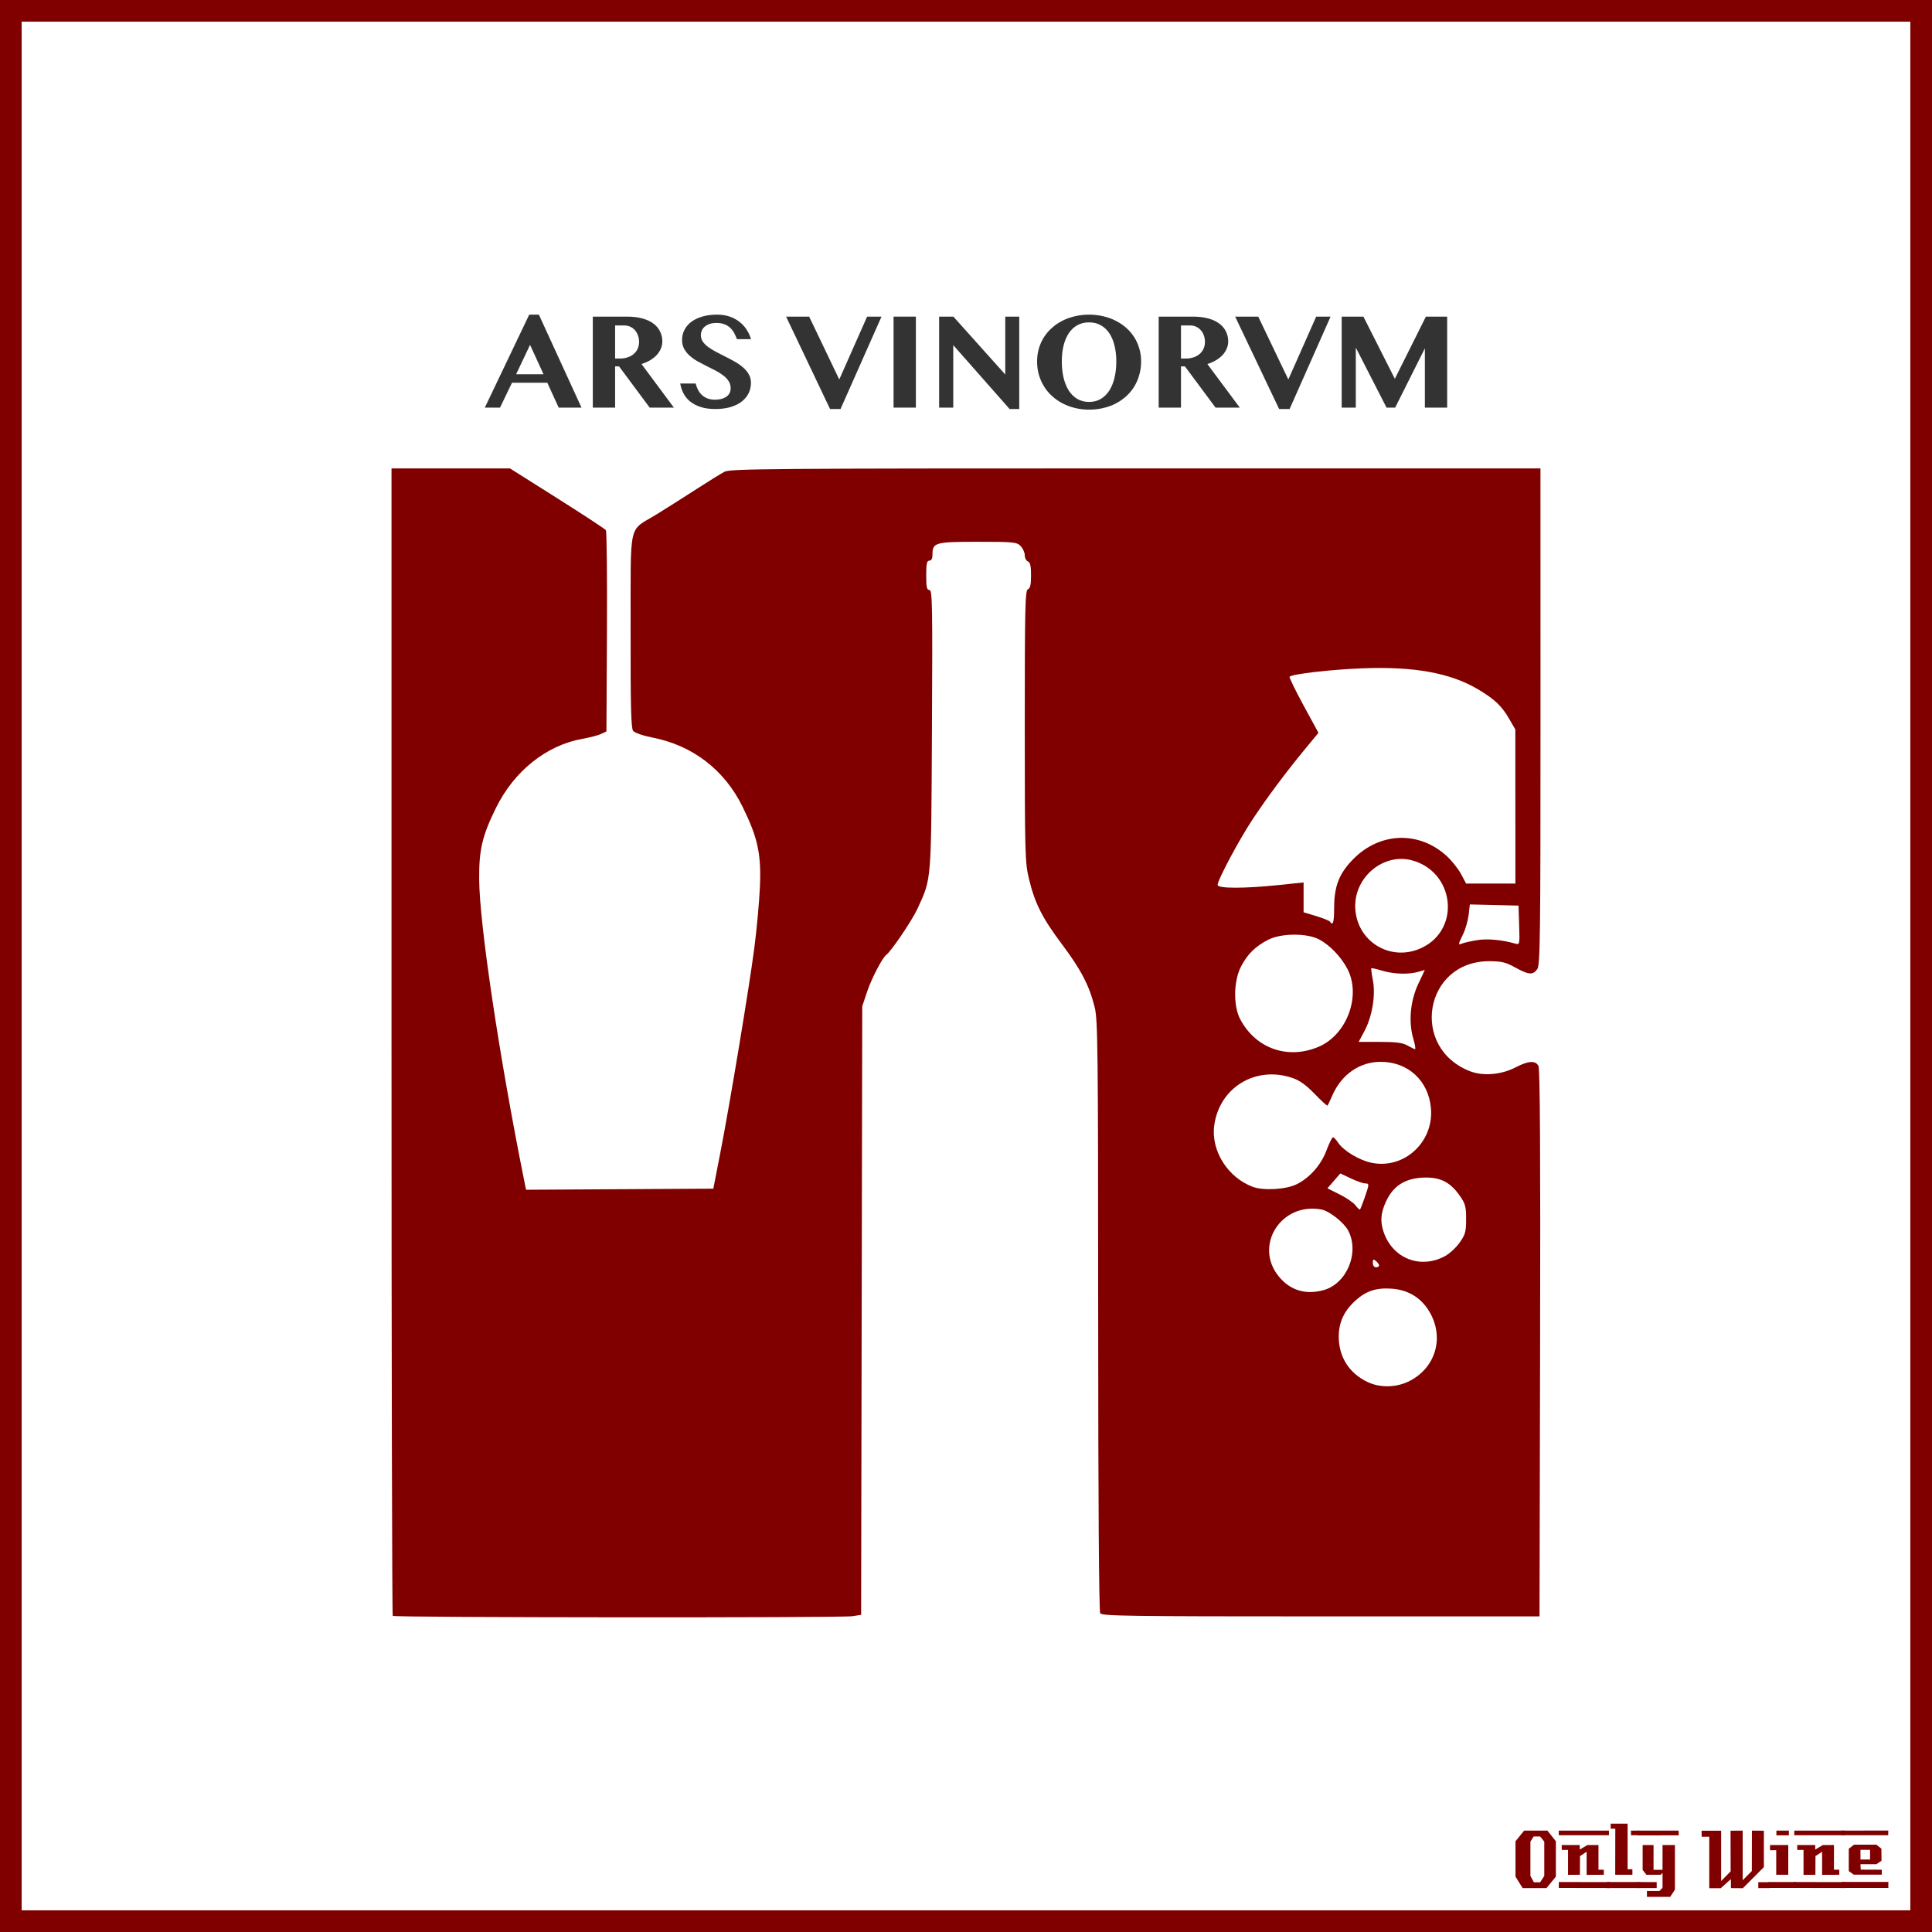
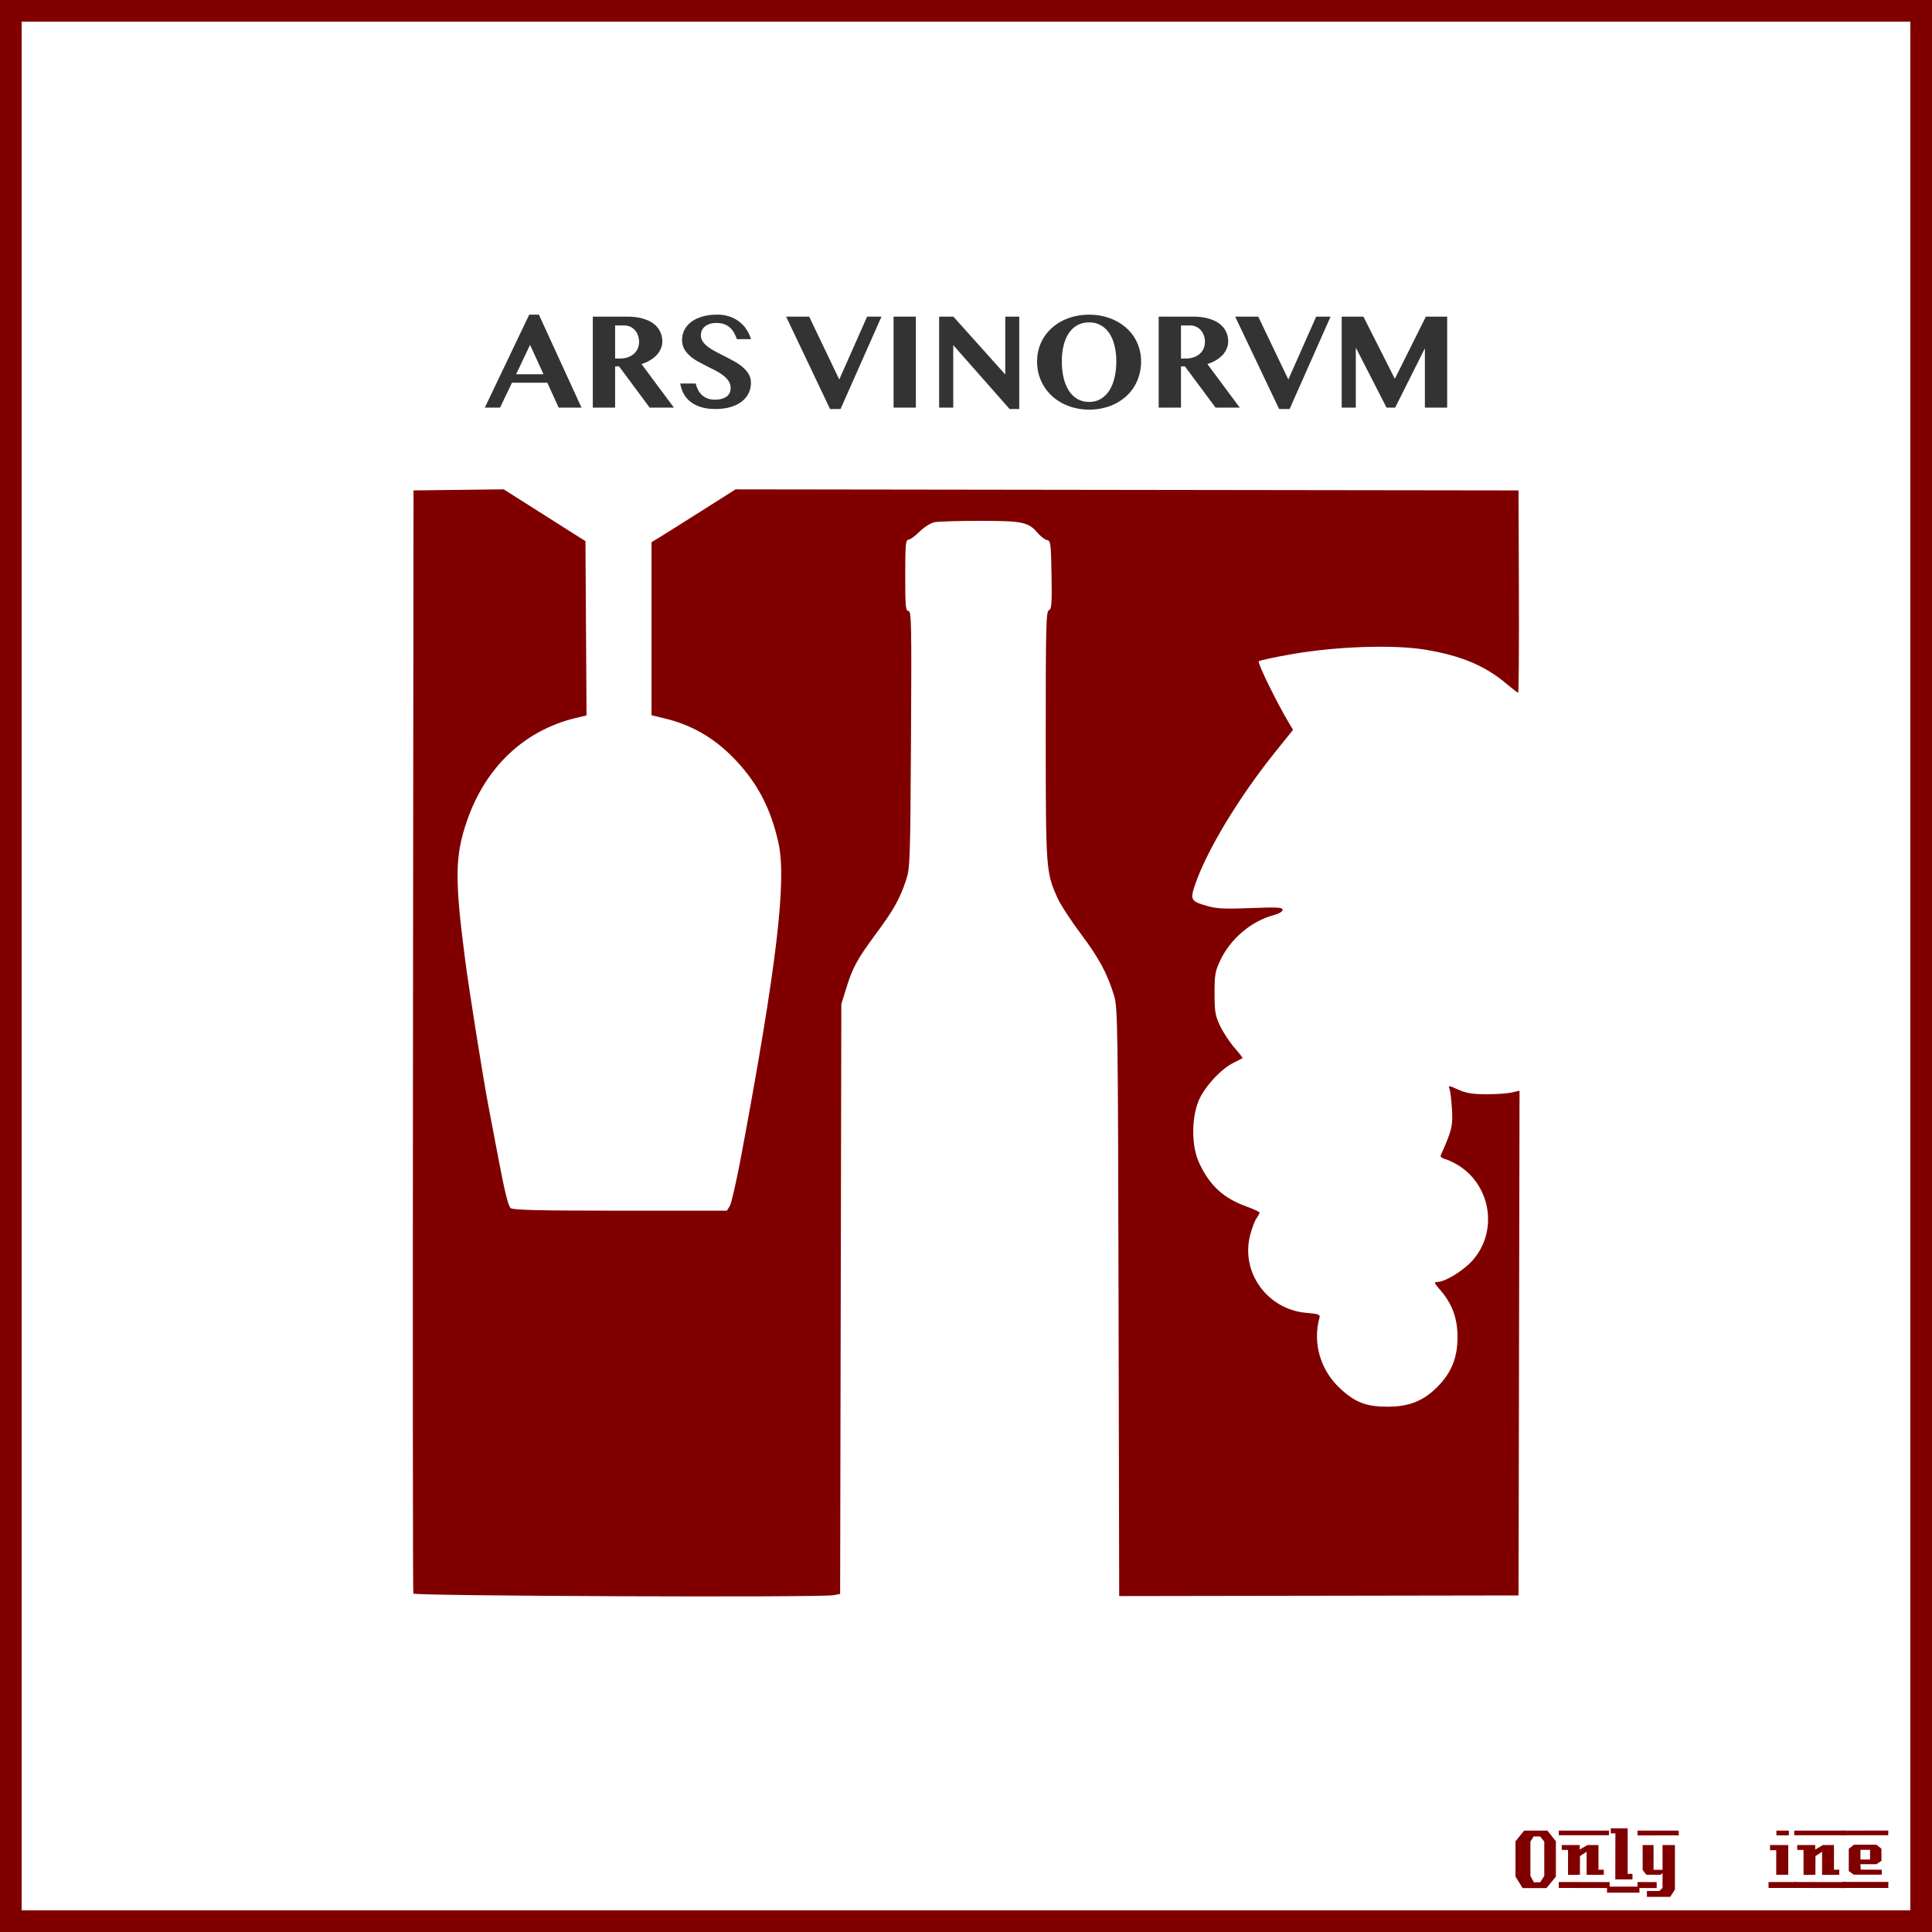
<svg xmlns="http://www.w3.org/2000/svg" xmlns:ns1="http://www.inkscape.org/namespaces/inkscape" xmlns:ns2="http://sodipodi.sourceforge.net/DTD/sodipodi-0.dtd" width="885.827" height="885.827" id="svg2" version="1.1" ns1:version="0.48+devel r9772" ns2:docname="OnlyWine-155.svg">
  <rect width="100%" height="100%" fill="#808080" stroke="none" />
  <defs id="defs43" />
  <ns2:namedview pagecolor="#ffffff" bordercolor="#666666" borderopacity="1" objecttolerance="10" gridtolerance="10" guidetolerance="10" ns1:pageopacity="0" ns1:pageshadow="2" ns1:window-width="1440" ns1:window-height="851" id="namedview41" showgrid="false" ns1:zoom="0.78570671" ns1:cx="788.84397" ns1:cy="442.91336" ns1:window-x="0" ns1:window-y="1" ns1:window-maximized="1" ns1:current-layer="layer2" />
  <g ns1:label="Background" ns1:groupmode="layer" id="layer1" transform="translate(0,-166.536)" ns2:insensitive="true">
    <rect style="color:#000000;fill:#ffffff;stroke:#800000;stroke-width:9.933;stroke-linecap:butt;stroke-linejoin:miter;stroke-miterlimit:4;stroke-opacity:1;stroke-dasharray:none;stroke-dashoffset:0;marker:none;visibility:visible;display:inline;overflow:visible;enable-background:accumulate" id="rect3840" width="875.901" height="875.894" x="4.963" y="171.502" />
    <g id="g3889" style="fill:#800000">
      <path d="m 713.379,1026.962 -4.32,5.28 -10.92,0 -3.28,-5.28 0,-16.2 3.96,-4.88 10.68,0 3.88,4.88 0,16.2 m -5.32,-0.32 0,-15.72 -1.92,-2.36 -2.96,0 -1.48,2.36 0,15.72 1.6,2.92 2.88,0 1.88,-2.92" style="font-size:40px;font-style:normal;font-variant:normal;font-weight:normal;font-stretch:normal;text-align:start;line-height:125%;letter-spacing:0px;word-spacing:0px;writing-mode:lr-tb;text-anchor:start;fill:#800000;fill-opacity:1;stroke:none;font-family:LambrettistA;-inkscape-font-specification:LambrettistA" id="path3847" ns1:connector-curvature="0" />
      <path d="m 737.71,1008.002 -23,0 0,-2.12 23,0 0,2.12 m -2.36,18.12 c -3.733,0 -6.36,0.013 -7.88,0.04 l 0,-10.6 -3.04,2 -0.04,8.56 -5.44,0.04 c 0,0 0,-3.813 0,-11.44 l -2.88,0 c -0.027,-1.52 -0.027,-2.267 0,-2.24 l 8.24,0 0,2.08 3.52,-2.08 5.08,0 c -2e-5,0 -2e-5,3.773 0,11.32 l 2.44,0 0,2.32 m 2.68,6.08 -23.32,-0.04 0,-2.72 23.32,0.04 c -2e-5,0 -2e-5,0.907 0,2.72" style="font-size:40px;font-style:normal;font-variant:normal;font-weight:normal;font-stretch:normal;text-align:start;line-height:125%;letter-spacing:0px;word-spacing:0px;writing-mode:lr-tb;text-anchor:start;fill:#800000;fill-opacity:1;stroke:none;font-family:LambrettistA;-inkscape-font-specification:LambrettistA" id="path3849" ns1:connector-curvature="0" />
-       <path d="m 751.538,1008.002 -3.72,0 c -10e-6,-0.72 -10e-6,-1.12 0,-1.2 -0.027,-0.08 -0.04,-0.387 -0.04,-0.92 l 3.76,0 0,2.12 m -3.08,18.12 -7.88,0 0.04,-21.12 -2.12,0 0,-2.32 7.76,0 0,20.92 2.2,0 0,2.52 m 3.2,6.08 -14.88,0 c 0,0 0,-0.92 0,-2.76 l 14.84,0 c -10e-6,0.747 0.013,1.667 0.04,2.76" style="font-size:40px;font-style:normal;font-variant:normal;font-weight:normal;font-stretch:normal;text-align:start;line-height:125%;letter-spacing:0px;word-spacing:0px;writing-mode:lr-tb;text-anchor:start;fill:#800000;fill-opacity:1;stroke:none;font-family:LambrettistA;-inkscape-font-specification:LambrettistA" id="path3851" ns1:connector-curvature="0" />
+       <path d="m 751.538,1008.002 -3.72,0 l 3.76,0 0,2.12 m -3.08,18.12 -7.88,0 0.04,-21.12 -2.12,0 0,-2.32 7.76,0 0,20.92 2.2,0 0,2.52 m 3.2,6.08 -14.88,0 c 0,0 0,-0.92 0,-2.76 l 14.84,0 c -10e-6,0.747 0.013,1.667 0.04,2.76" style="font-size:40px;font-style:normal;font-variant:normal;font-weight:normal;font-stretch:normal;text-align:start;line-height:125%;letter-spacing:0px;word-spacing:0px;writing-mode:lr-tb;text-anchor:start;fill:#800000;fill-opacity:1;stroke:none;font-family:LambrettistA;-inkscape-font-specification:LambrettistA" id="path3851" ns1:connector-curvature="0" />
      <path d="m 769.717,1008.042 -18.92,0.04 c 0,-1.467 0,-2.2 0,-2.2 l 18.88,0 c 0.027,1.333 0.04,2.053 0.04,2.16 m -1.76,24.88 -2.16,3.32 -10.68,0 0,-2.68 5.72,0 1.44,-1.44 0,-6.84 -0.84,0.84 -6.56,0 -1.72,-2.2 0,-11.44 5,0 0,11.36 4.12,0 0,-11.36 5.68,0 0,20.44 m -8.36,-0.72 -8.8,0 0,-2.76 8.8,0.04 0,2.72" style="font-size:40px;font-style:normal;font-variant:normal;font-weight:normal;font-stretch:normal;text-align:start;line-height:125%;letter-spacing:0px;word-spacing:0px;writing-mode:lr-tb;text-anchor:start;fill:#800000;fill-opacity:1;stroke:none;font-family:LambrettistA;-inkscape-font-specification:LambrettistA" id="path3853" ns1:connector-curvature="0" />
-       <path d="m 811.381,1032.242 -5.2,0 0,-2.72 5.2,0 0,2.72 m -2.64,-9.64 -9.64,9.68 c -2,0 -3.8,-0.013 -5.4,-0.04 -0.08,0 -0.107,-1.373 -0.08,-4.12 l -4.76,4.24 c -10e-6,-0.027 -0.013,-0.053 -0.04,-0.08 l -5.12,0 c -10e-6,0 -10e-6,-7.867 0,-23.6 l -3.48,0 -0.04,-2.76 8.96,0 0,23.08 4.36,-4.44 -0.04,-18.64 c 2.187,10e-5 4.04,-0.013 5.56,-0.04 l 0,22.76 4.2,-4.24 0.04,-18.52 c 1.387,0.027 3.213,0.04 5.48,0.04 -3e-5,3.28 -3e-5,8.84 0,16.68" style="font-size:40px;font-style:normal;font-variant:normal;font-weight:normal;font-stretch:normal;text-align:start;line-height:125%;letter-spacing:0px;word-spacing:0px;writing-mode:lr-tb;text-anchor:start;fill:#800000;fill-opacity:1;stroke:none;font-family:LambrettistA;-inkscape-font-specification:LambrettistA" id="path3855" ns1:connector-curvature="0" />
      <path d="m 820.202,1008.042 -5.72,0 0,-2.16 5.72,0 0,2.16 m -0.28,18.08 -5.52,0 c -0.027,-2.16 -0.027,-5.92 0,-11.28 l -2.84,0.04 c -0.027,-1.573 -0.027,-2.373 0,-2.4 l 8.36,0 0,13.64 m 3.6,6.04 -12.64,0 c 0,0 0,-0.907 0,-2.72 l 12.64,0 0,2.72" style="font-size:40px;font-style:normal;font-variant:normal;font-weight:normal;font-stretch:normal;text-align:start;line-height:125%;letter-spacing:0px;word-spacing:0px;writing-mode:lr-tb;text-anchor:start;fill:#800000;fill-opacity:1;stroke:none;font-family:LambrettistA;-inkscape-font-specification:LambrettistA" id="path3857" ns1:connector-curvature="0" />
      <path d="m 845.679,1008.002 -23,0 0,-2.12 23,0 0,2.12 m -2.36,18.12 c -3.733,0 -6.36,0.013 -7.88,0.04 l 0,-10.6 -3.04,2 -0.04,8.56 -5.44,0.04 c 0,0 0,-3.813 0,-11.44 l -2.88,0 c -0.027,-1.52 -0.027,-2.267 0,-2.24 l 8.24,0 0,2.08 3.52,-2.08 5.08,0 c -2e-5,0 -2e-5,3.773 0,11.32 l 2.44,0 0,2.32 m 2.68,6.08 -23.32,-0.04 0,-2.72 23.32,0.04 c -2e-5,0 -2e-5,0.907 0,2.72" style="font-size:40px;font-style:normal;font-variant:normal;font-weight:normal;font-stretch:normal;text-align:start;line-height:125%;letter-spacing:0px;word-spacing:0px;writing-mode:lr-tb;text-anchor:start;fill:#800000;fill-opacity:1;stroke:none;font-family:LambrettistA;-inkscape-font-specification:LambrettistA" id="path3859" ns1:connector-curvature="0" />
      <path d="m 865.787,1005.842 -0.04,2.16 -21.48,0 c 0,10e-5 0,-0.707 0,-2.12 l 21.52,-0.04 m -3,20.24 -12.84,0 -2.28,-1.68 0,-10.2 2.4,-1.88 10.24,0 2.32,1.84 0.04,5.52 -2.32,1.6 -7.32,0 c -10e-6,0.64 0.013,1.067 0.04,1.28 0.053,0.213 0.08,0.613 0.08,1.2 l 9.64,0.04 c 0.053,0.907 0.053,1.667 0,2.28 m 3.04,6.08 -21.24,0 c 0,0 0,-0.92 0,-2.76 l 21.24,0 c -0.053,1.493 -0.053,2.413 0,2.76 m -8.4,-13.04 0,-4.44 -4.4,0 0,4.44 4.4,0" style="font-size:40px;font-style:normal;font-variant:normal;font-weight:normal;font-stretch:normal;text-align:start;line-height:125%;letter-spacing:0px;word-spacing:0px;writing-mode:lr-tb;text-anchor:start;fill:#800000;fill-opacity:1;stroke:none;font-family:LambrettistA;-inkscape-font-specification:LambrettistA" id="path3861" ns1:connector-curvature="0" />
    </g>
  </g>
  <g ns1:groupmode="layer" id="layer2" ns1:label="Draw">
    <g id="g14030">
-       <path ns1:connector-curvature="0" id="path21502" d="m 180.078,740.898 c -0.312,-0.312 -0.568,-118.819 -0.568,-263.348 l 0,-262.78 27.159,1.3e-4 27.159,1.4e-4 21.631,13.655 c 11.897,7.51 21.952,14.108 22.343,14.661 0.391,0.553 0.608,21.539 0.481,46.635 l -0.231,45.629 -2.403,1.152 c -1.322,0.634 -5.216,1.655 -8.652,2.269 -16.529,2.955 -31.317,14.797 -39.64,31.742 -6.287,12.802 -7.788,19.245 -7.656,32.874 0.2,20.727 9.122,80.48 20.465,137.061 l 1.014,5.057 42.939,-0.25 42.939,-0.25 3.098,-15.863 c 4.448,-22.778 13.402,-76.689 15.728,-94.697 1.093,-8.46 2.235,-21.006 2.538,-27.88 0.66,-14.962 -0.983,-22.52 -7.984,-36.729 -8.319,-16.884 -22.834,-28.026 -41.235,-31.651 -4.432,-0.873 -8.211,-2.177 -8.917,-3.077 -0.957,-1.218 -1.209,-11.356 -1.148,-46.103 0.09,-51.336 -1.355,-44.964 12.076,-53.273 4.711,-2.914 12.966,-8.146 18.345,-11.627 5.379,-3.48 11.09,-7.005 12.691,-7.832 2.611,-1.35 21.97,-1.505 188.48,-1.505 l 185.57,0 0.016,113.725 c 0.015,101.069 -0.15,113.961 -1.471,115.847 -1.976,2.821 -3.907,2.679 -10.117,-0.744 -4.371,-2.409 -6.275,-2.868 -11.931,-2.875 -29.789,-0.035 -36.586,39.829 -8.613,50.512 5.898,2.252 14.207,1.526 20.624,-1.803 5.947,-3.086 9.176,-3.293 10.575,-0.678 0.712,1.33 0.941,40.004 0.755,127.144 l -0.268,125.233 -100.26,0 c -88.074,0 -100.371,-0.175 -101.171,-1.442 -0.563,-0.891 -0.917,-53.029 -0.926,-136.456 -0.015,-121.407 -0.172,-135.65 -1.578,-141.324 -2.476,-9.995 -6.224,-17.214 -15.051,-28.991 -9.096,-12.135 -12.404,-18.721 -15.168,-30.196 -1.731,-7.184 -1.853,-11.788 -1.86,-69.838 0,-54.359 0.174,-62.216 1.435,-62.701 1.062,-0.408 1.442,-2.088 1.442,-6.382 0,-4.294 -0.38,-5.974 -1.442,-6.382 -0.793,-0.304 -1.442,-1.589 -1.442,-2.854 0,-1.265 -0.865,-3.166 -1.923,-4.223 -1.784,-1.784 -3.205,-1.923 -19.64,-1.923 -19.526,0 -20.739,0.341 -20.739,5.837 0,1.862 -0.488,2.816 -1.442,2.816 -1.145,0 -1.442,1.389 -1.442,6.73 0,5.43 0.287,6.73 1.486,6.73 1.33,0 1.451,6.774 1.148,64.173 -0.372,70.638 -0.13,67.627 -6.589,81.871 -2.365,5.216 -12.088,19.599 -14.356,21.238 -1.782,1.287 -6.747,10.827 -8.757,16.824 l -2.255,6.73 -0.259,139.522 -0.259,139.522 -3.949,0.631 c -4.889,0.782 -210.011,0.641 -210.797,-0.144 z" style="fill:#800000" />
      <path ns1:connector-curvature="0" id="path21500" d="m 382.1,731.407 3.102,-0.576 0.275,-135.213 0.275,-135.213 2.181,-7.068 c 3.005,-9.736 5.042,-13.486 13.657,-25.138 8.174,-11.056 10.84,-15.793 13.796,-24.515 1.864,-5.502 1.971,-8.486 2.305,-64.653 0.314,-52.796 0.196,-58.885 -1.146,-58.885 -1.295,0 -1.496,-2.195 -1.496,-16.344 0,-13.887 0.217,-16.344 1.442,-16.344 0.793,0 3.105,-1.663 5.137,-3.695 2.089,-2.089 5.067,-3.97 6.85,-4.326 1.735,-0.347 11.118,-0.631 20.851,-0.631 19.504,0 22.251,0.576 26.427,5.539 1.35,1.604 3.276,3.074 4.281,3.267 1.693,0.325 1.847,1.501 2.092,15.982 0.225,13.286 0.044,15.716 -1.202,16.194 -1.291,0.495 -1.464,7.346 -1.452,57.422 0.015,61.405 0.096,62.551 5.276,74.263 1.364,3.085 6.198,10.558 10.742,16.607 8.434,11.228 12.257,18.336 15.34,28.515 1.633,5.391 1.754,13.796 2.029,140.473 l 0.292,134.739 91.55,-0.145 91.55,-0.145 0.229,-115.712 0.229,-115.712 -3.594,0.826 c -1.977,0.454 -7.271,0.812 -11.766,0.796 -6.332,-0.024 -9.222,-0.508 -12.837,-2.153 -4.128,-1.878 -4.584,-1.93 -3.958,-0.45 0.389,0.92 0.916,5.16 1.171,9.423 0.464,7.745 0,9.677 -5.157,21.212 -0.266,0.596 0.66,1.37 2.057,1.721 1.397,0.351 4.172,1.667 6.166,2.926 15.028,9.487 18.056,30.514 6.279,43.613 -4.282,4.763 -12.554,9.783 -16.12,9.783 -1.571,0 -1.386,0.51 1.293,3.561 5.584,6.359 8.08,13.167 8.035,21.916 -0.048,9.305 -2.755,16.008 -9.079,22.476 -6.412,6.559 -13.125,9.251 -23.034,9.24 -9.818,-0.012 -14.901,-1.991 -21.884,-8.523 -8.946,-8.368 -12.509,-20.837 -9.269,-32.434 0.357,-1.276 -0.667,-1.637 -5.808,-2.05 -18.047,-1.449 -30.472,-18.534 -25.991,-35.74 0.796,-3.057 2.091,-6.477 2.877,-7.599 0.786,-1.122 1.429,-2.319 1.429,-2.659 0,-0.34 -2.704,-1.599 -6.009,-2.798 -10.654,-3.865 -16.796,-9.522 -21.701,-19.986 -3.47,-7.403 -3.619,-19.953 -0.335,-28.231 2.49,-6.278 10.152,-14.712 16.028,-17.643 2.115,-1.055 4.007,-2.008 4.204,-2.117 0.197,-0.109 -1.419,-2.219 -3.593,-4.688 -2.173,-2.469 -5.133,-6.922 -6.578,-9.896 -2.316,-4.767 -2.63,-6.544 -2.656,-15.021 -0.026,-8.455 0.281,-10.277 2.547,-15.111 4.699,-10.026 14.252,-18.144 24.583,-20.89 2.365,-0.629 4.086,-1.658 4.086,-2.443 0,-1.134 -2.407,-1.263 -14.661,-0.785 -11.972,0.467 -15.652,0.284 -20.063,-0.999 -7.543,-2.194 -7.843,-2.795 -5.186,-10.393 5.434,-15.54 19.967,-39.536 36.224,-59.812 l 8.452,-10.542 -1.774,-2.964 c -5.754,-9.613 -14.633,-27.755 -13.92,-28.445 0.459,-0.445 7.541,-1.962 15.737,-3.371 20.358,-3.5 46.348,-4.337 60.619,-1.95 16.438,2.749 27.355,7.326 37.115,15.561 2.728,2.302 5.18,4.185 5.448,4.185 0.268,0 0.416,-20.874 0.327,-46.387 l -0.16,-46.387 -179.499,-0.243 -179.499,-0.243 -16.144,10.228 c -8.879,5.625 -17.549,11.077 -19.268,12.115 l -3.125,1.887 0,39.665 0,39.665 6.489,1.574 c 11.631,2.822 21.748,8.581 30.461,17.344 11.165,11.227 17.625,23.257 21.258,39.587 3.841,17.266 -0.828,56.577 -17.008,143.183 -2.173,11.633 -4.555,22.124 -5.293,23.314 l -1.342,2.163 -48.825,0 c -37.613,0 -49.172,-0.276 -50.336,-1.202 -1.008,-0.802 -2.694,-7.443 -5.065,-19.949 -1.954,-10.311 -4.14,-21.775 -4.857,-25.477 -2.498,-12.894 -9.051,-53.942 -10.974,-68.739 -4.761,-36.636 -4.629,-47.231 0.782,-63.063 8.516,-24.915 26.313,-41.79 50.089,-47.494 l 4.839,-1.161 -0.251,-39.947 -0.251,-39.947 -18.747,-11.88 -18.747,-11.88 -20.67,0.251 -20.67,0.251 -0.246,252.365 c -0.135,138.801 -0.065,252.843 0.156,253.427 0.433,1.141 186.58,1.866 192.586,0.751 z" style="fill:#800000" />
      <path ns1:connector-curvature="0" id="path21498" d="m 646.334,633.17 c 11.695,-6.013 15.81,-19.378 9.522,-30.93 -3.763,-6.914 -9.831,-10.806 -17.736,-11.378 -7.027,-0.508 -11.732,1.023 -16.566,5.39 -5.267,4.759 -7.693,9.921 -7.733,16.455 -0.057,9.334 4.692,16.879 13.176,20.937 5.819,2.783 13.361,2.598 19.337,-0.475 z" style="fill:#ffffff" />
      <path ns1:connector-curvature="0" id="path21496" d="m 606.848,591.529 c 10.72,-2.945 16.637,-17.347 11.257,-27.399 -1.95,-3.643 -8.669,-8.906 -12.221,-9.572 -18.486,-3.468 -31.188,16.594 -19.491,30.784 5.2,6.308 12.251,8.441 20.456,6.187 z" style="fill:#ffffff" />
      <path ns1:connector-curvature="0" id="path21494" d="m 632.324,580.216 c 0,-0.464 -0.649,-1.382 -1.442,-2.04 -1.205,-1 -1.442,-0.861 -1.442,0.844 0,1.173 0.613,2.041 1.442,2.041 0.793,0 1.442,-0.38 1.442,-0.844 z" style="fill:#ffffff" />
      <path ns1:connector-curvature="0" id="path21492" d="m 662.565,575.916 c 2.091,-1.137 5.12,-3.944 6.73,-6.239 2.57,-3.664 2.926,-4.973 2.923,-10.738 0,-5.757 -0.363,-7.077 -2.924,-10.721 -4.463,-6.35 -9.141,-8.64 -16.898,-8.271 -8.269,0.393 -13.583,3.807 -16.852,10.827 -2.486,5.339 -2.802,9.148 -1.164,14.04 4.085,12.202 16.885,17.244 28.186,11.103 z" style="fill:#ffffff" />
      <path ns1:connector-curvature="0" id="path21490" d="m 625.705,549.113 c 2.182,-6.316 2.186,-6.506 0.131,-6.521 -0.925,-0.007 -3.846,-1.038 -6.489,-2.292 l -4.807,-2.279 -2.959,3.413 -2.959,3.413 5.622,2.809 c 3.092,1.545 6.37,3.81 7.285,5.034 0.915,1.224 1.835,2.059 2.045,1.857 0.21,-0.202 1.169,-2.647 2.132,-5.434 z" style="fill:#ffffff" />
      <path ns1:connector-curvature="0" id="path21488" d="m 594.349,543.059 c 6.066,-2.929 11.331,-8.859 13.855,-15.609 1.233,-3.298 2.573,-5.996 2.976,-5.996 0.404,0 1.426,1.056 2.272,2.347 2.513,3.835 9.77,8.202 15.562,9.365 14.778,2.968 28.329,-9.465 27.094,-24.859 -1.022,-12.733 -10.448,-21.479 -23.124,-21.455 -9.603,0.018 -17.884,5.782 -22.086,15.373 -1.042,2.379 -2.044,4.495 -2.226,4.702 -0.182,0.207 -2.83,-2.209 -5.884,-5.367 -3.975,-4.111 -6.899,-6.198 -10.291,-7.346 -16.816,-5.69 -33.383,4.396 -35.765,21.772 -1.581,11.534 6.187,23.924 17.668,28.18 4.876,1.808 15.086,1.241 19.951,-1.108 z" style="fill:#ffffff" />
      <path ns1:connector-curvature="0" id="path21486" d="m 604.676,479.913 c 12.795,-5.477 19.408,-23.11 13.266,-35.373 -2.742,-5.474 -8.066,-11.103 -13.018,-13.762 -5.657,-3.038 -17.568,-2.961 -23.554,0.151 -5.866,3.05 -9.311,6.451 -12.329,12.172 -3.461,6.562 -3.645,18.104 -0.386,24.25 7.144,13.473 21.883,18.614 36.021,12.563 z" style="fill:#ffffff" />
      <path ns1:connector-curvature="0" id="path21484" d="m 647.982,476.173 c -2.242,-7.648 -1.359,-17.282 2.295,-25.047 l 3.009,-6.395 -3.024,0.867 c -4.456,1.278 -11.234,1.057 -16.538,-0.54 -2.571,-0.774 -4.805,-1.276 -4.964,-1.117 -0.159,0.159 0.16,2.631 0.71,5.493 1.316,6.852 -0.299,16.615 -3.85,23.269 l -2.672,5.007 9.736,0 c 7.42,0 10.422,0.391 12.62,1.644 1.586,0.904 3.161,1.661 3.5,1.682 0.339,0.021 -0.031,-2.168 -0.821,-4.864 z" style="fill:#ffffff" />
      <path ns1:connector-curvature="0" id="path21482" d="m 652.275,434.387 c 17.626,-8.784 14.453,-34.715 -4.885,-39.922 -12.862,-3.464 -26.221,7.415 -26.019,21.187 0.236,16.049 16.503,25.911 30.904,18.735 z" style="fill:#ffffff" />
      <path ns1:connector-curvature="0" id="path21480" d="m 677.269,431.057 c 4.631,-0.766 11.396,-0.158 17.343,1.558 2.195,0.633 2.2,0.613 1.923,-8.38 l -0.278,-9.015 -11.159,-0.27 -11.159,-0.27 -0.565,4.774 c -0.311,2.625 -1.454,6.614 -2.541,8.862 -2.396,4.96 -2.404,5.063 -0.293,4.235 0.925,-0.363 3.954,-1.036 6.73,-1.495 z" style="fill:#ffffff" />
      <path ns1:connector-curvature="0" id="path21476" d="m 611.714,416.422 c -0.028,-10.167 2.307,-16.066 9.011,-22.771 12.216,-12.216 30.085,-12.682 42.638,-1.11 2.345,2.161 5.296,5.877 6.559,8.257 l 2.296,4.328 11.298,0 11.298,0 -0.015,-35.331 -0.015,-35.331 -2.779,-4.807 c -3.43,-5.934 -6.601,-8.97 -14.028,-13.429 -12.815,-7.695 -29.515,-10.744 -53.631,-9.792 -14.269,0.563 -31.817,2.596 -33.05,3.829 -0.278,0.278 2.583,6.183 6.357,13.122 l 6.862,12.617 -6.118,7.402 c -8.665,10.484 -17.168,21.876 -24.019,32.177 -6.141,9.233 -16.096,27.887 -16.096,30.159 0,1.679 12.171,1.695 28.121,0.036 l 11.296,-1.175 0,6.839 0,6.839 5.814,1.76 c 3.198,0.968 6.035,2.118 6.306,2.556 1.308,2.117 1.897,0.183 1.88,-6.175 z" style="fill:#ffffff" />
      <g id="g14018">
        <path ns1:connector-curvature="0" id="path21562" style="font-size:60px;font-style:normal;font-variant:normal;font-weight:bold;font-stretch:normal;text-align:start;line-height:125%;letter-spacing:0px;word-spacing:0px;writing-mode:lr-tb;text-anchor:start;fill:#333333;fill-opacity:1;stroke:none;font-family:Oriya MN;-inkscape-font-specification:Oriya MN Bold" d="m 247.078,144.264 19.541,42.627 -10.459,0 -5.215,-11.396 -16.201,0 -5.479,11.396 -6.973,0 20.361,-42.627 4.424,0 m -10.43,27.334 12.568,0 -6.182,-13.477 -6.387,13.477" />
        <path ns1:connector-curvature="0" id="path21564" style="font-size:60px;font-style:normal;font-variant:normal;font-weight:bold;font-stretch:normal;text-align:start;line-height:125%;letter-spacing:0px;word-spacing:0px;writing-mode:lr-tb;text-anchor:start;fill:#333333;fill-opacity:1;stroke:none;font-family:Oriya MN;-inkscape-font-specification:Oriya MN Bold" d="m 271.805,145.172 15.674,0 c 2.695,5e-5 5.059,0.283 7.09,0.85 2.031,0.566 3.721,1.357 5.068,2.373 1.348,1.016 2.353,2.217 3.018,3.604 0.684,1.387 1.025,2.9 1.025,4.541 -4e-5,1.172 -0.234,2.295 -0.703,3.369 -0.449,1.055 -1.094,2.031 -1.934,2.93 -0.84,0.879 -1.846,1.67 -3.018,2.373 -1.172,0.684 -2.471,1.25 -3.896,1.699 l 14.854,19.98 -11.104,0 -14.033,-18.896 -1.816,0 0,18.896 -10.225,0 0,-41.719 m 10.225,19.219 2.227,0 c 1.25,2e-5 2.402,-0.176 3.457,-0.527 1.074,-0.352 2.002,-0.85 2.783,-1.494 0.781,-0.664 1.396,-1.465 1.846,-2.402 0.449,-0.957 0.674,-2.031 0.674,-3.223 -3e-5,-1.094 -0.176,-2.1 -0.527,-3.018 -0.332,-0.918 -0.801,-1.709 -1.406,-2.373 -0.605,-0.684 -1.328,-1.211 -2.168,-1.582 -0.82,-0.371 -1.729,-0.557 -2.725,-0.557 l -4.16,0 0,15.176" />
        <path ns1:connector-curvature="0" id="path21566" style="font-size:60px;font-style:normal;font-variant:normal;font-weight:bold;font-stretch:normal;text-align:start;line-height:125%;letter-spacing:0px;word-spacing:0px;writing-mode:lr-tb;text-anchor:start;fill:#333333;fill-opacity:1;stroke:none;font-family:Oriya MN;-inkscape-font-specification:Oriya MN Bold" d="m 327.967,187.535 c -2.5,0 -4.688,-0.293 -6.562,-0.879 -1.875,-0.586 -3.477,-1.396 -4.805,-2.432 -1.309,-1.035 -2.354,-2.266 -3.135,-3.691 -0.762,-1.426 -1.289,-2.988 -1.582,-4.688 l 7.09,0 c 0.254,1.035 0.615,2.012 1.084,2.93 0.469,0.898 1.064,1.68 1.787,2.344 0.723,0.664 1.582,1.191 2.578,1.582 0.996,0.371 2.148,0.557 3.457,0.557 0.879,0 1.738,-0.088 2.578,-0.264 0.859,-0.195 1.621,-0.498 2.285,-0.908 0.684,-0.41 1.23,-0.947 1.641,-1.611 0.41,-0.684 0.615,-1.514 0.615,-2.49 -3e-5,-1.25 -0.322,-2.353 -0.967,-3.311 -0.625,-0.957 -1.465,-1.826 -2.52,-2.607 -1.035,-0.801 -2.227,-1.543 -3.574,-2.227 -1.328,-0.684 -2.686,-1.367 -4.072,-2.051 -1.387,-0.703 -2.754,-1.426 -4.102,-2.168 -1.328,-0.762 -2.52,-1.611 -3.574,-2.549 -1.035,-0.937 -1.875,-1.992 -2.52,-3.164 -0.625,-1.172 -0.938,-2.519 -0.938,-4.043 0,-1.66 0.361,-3.193 1.084,-4.6 0.723,-1.426 1.768,-2.656 3.135,-3.691 1.387,-1.035 3.076,-1.846 5.068,-2.432 1.992,-0.586 4.258,-0.879 6.797,-0.879 2.109,4e-5 4.014,0.293 5.713,0.879 1.699,0.586 3.193,1.387 4.482,2.402 1.309,0.996 2.402,2.178 3.281,3.545 0.898,1.367 1.582,2.842 2.051,4.424 l -6.445,0 c -0.371,-0.996 -0.801,-1.943 -1.289,-2.842 -0.488,-0.898 -1.094,-1.689 -1.816,-2.373 -0.723,-0.684 -1.592,-1.221 -2.607,-1.611 -1.016,-0.41 -2.236,-0.615 -3.662,-0.615 -1.328,3e-5 -2.451,0.176 -3.369,0.527 -0.918,0.352 -1.66,0.801 -2.227,1.348 -0.566,0.527 -0.977,1.123 -1.23,1.787 -0.234,0.664 -0.352,1.318 -0.352,1.963 -2e-5,1.113 0.322,2.129 0.967,3.047 0.664,0.898 1.533,1.738 2.607,2.52 1.094,0.762 2.324,1.504 3.691,2.227 1.367,0.703 2.764,1.416 4.189,2.139 1.445,0.723 2.852,1.475 4.219,2.256 1.387,0.781 2.617,1.65 3.691,2.607 1.094,0.938 1.963,1.982 2.607,3.135 0.664,1.152 0.996,2.451 0.996,3.896 -4e-5,1.699 -0.352,3.281 -1.055,4.746 -0.703,1.445 -1.748,2.715 -3.135,3.809 -1.367,1.074 -3.076,1.924 -5.127,2.549 -2.031,0.605 -4.375,0.908 -7.031,0.908" />
        <path ns1:connector-curvature="0" id="path21568" style="font-size:60px;font-style:normal;font-variant:normal;font-weight:bold;font-stretch:normal;text-align:start;line-height:125%;letter-spacing:0px;word-spacing:0px;writing-mode:lr-tb;text-anchor:start;fill:#333333;fill-opacity:1;stroke:none;font-family:Oriya MN;-inkscape-font-specification:Oriya MN Bold" d="m 371.004,145.172 13.799,28.828 12.773,-28.828 6.592,0 -18.779,42.363 -4.805,0 -20.156,-42.363 10.576,0" />
        <path ns1:connector-curvature="0" id="path21570" style="font-size:60px;font-style:normal;font-variant:normal;font-weight:bold;font-stretch:normal;text-align:start;line-height:125%;letter-spacing:0px;word-spacing:0px;writing-mode:lr-tb;text-anchor:start;fill:#333333;fill-opacity:1;stroke:none;font-family:Oriya MN;-inkscape-font-specification:Oriya MN Bold" d="m 409.705,145.172 10.225,0 0,41.719 -10.225,0 0,-41.719" />
        <path ns1:connector-curvature="0" id="path21572" style="font-size:60px;font-style:normal;font-variant:normal;font-weight:bold;font-stretch:normal;text-align:start;line-height:125%;letter-spacing:0px;word-spacing:0px;writing-mode:lr-tb;text-anchor:start;fill:#333333;fill-opacity:1;stroke:none;font-family:Oriya MN;-inkscape-font-specification:Oriya MN Bold" d="m 430.594,145.172 6.533,0 23.789,26.543 0,-26.543 6.416,0 0,42.363 -4.424,0 -25.84,-29.297 0,28.652 -6.475,0 0,-41.719" />
        <path ns1:connector-curvature="0" id="path21574" style="font-size:60px;font-style:normal;font-variant:normal;font-weight:bold;font-stretch:normal;text-align:start;line-height:125%;letter-spacing:0px;word-spacing:0px;writing-mode:lr-tb;text-anchor:start;fill:#333333;fill-opacity:1;stroke:none;font-family:Oriya MN;-inkscape-font-specification:Oriya MN Bold" d="m 499.354,187.828 c -2.246,0 -4.395,-0.254 -6.445,-0.762 -2.051,-0.488 -3.955,-1.191 -5.713,-2.109 -1.758,-0.918 -3.359,-2.031 -4.805,-3.34 -1.445,-1.309 -2.676,-2.783 -3.691,-4.424 -1.016,-1.641 -1.807,-3.418 -2.373,-5.332 -0.547,-1.934 -0.82,-3.975 -0.82,-6.123 0,-2.109 0.273,-4.102 0.82,-5.977 0.566,-1.895 1.357,-3.633 2.373,-5.215 1.016,-1.582 2.246,-3.008 3.691,-4.277 1.445,-1.289 3.047,-2.373 4.805,-3.252 1.758,-0.879 3.662,-1.553 5.713,-2.021 2.051,-0.488 4.199,-0.732 6.445,-0.732 2.246,4e-5 4.394,0.244 6.445,0.732 2.051,0.469 3.955,1.152 5.713,2.051 1.758,0.879 3.359,1.953 4.805,3.223 1.445,1.27 2.676,2.695 3.691,4.277 1.016,1.582 1.797,3.311 2.344,5.186 0.566,1.875 0.85,3.857 0.85,5.947 -5e-5,2.207 -0.283,4.287 -0.85,6.24 -0.547,1.953 -1.328,3.75 -2.344,5.391 -1.016,1.641 -2.246,3.115 -3.691,4.424 -1.445,1.289 -3.047,2.393 -4.805,3.311 -1.758,0.898 -3.662,1.582 -5.713,2.051 -2.051,0.488 -4.199,0.732 -6.445,0.732 m 0,-3.545 c 2.031,0 3.818,-0.459 5.361,-1.377 1.562,-0.937 2.871,-2.227 3.926,-3.867 1.055,-1.66 1.846,-3.623 2.373,-5.889 0.547,-2.266 0.82,-4.736 0.82,-7.412 -4e-5,-2.637 -0.273,-5.049 -0.82,-7.236 -0.527,-2.207 -1.318,-4.102 -2.373,-5.684 -1.055,-1.582 -2.363,-2.812 -3.926,-3.691 -1.543,-0.879 -3.33,-1.318 -5.361,-1.318 -2.051,4e-5 -3.857,0.44 -5.42,1.318 -1.563,0.879 -2.871,2.109 -3.926,3.691 -1.035,1.582 -1.826,3.477 -2.373,5.684 -0.527,2.188 -0.791,4.6 -0.791,7.236 -10e-6,2.676 0.264,5.146 0.791,7.412 0.547,2.266 1.338,4.229 2.373,5.889 1.055,1.641 2.363,2.93 3.926,3.867 1.562,0.918 3.369,1.377 5.42,1.377" />
        <path ns1:connector-curvature="0" id="path21576" style="font-size:60px;font-style:normal;font-variant:normal;font-weight:bold;font-stretch:normal;text-align:start;line-height:125%;letter-spacing:0px;word-spacing:0px;writing-mode:lr-tb;text-anchor:start;fill:#333333;fill-opacity:1;stroke:none;font-family:Oriya MN;-inkscape-font-specification:Oriya MN Bold" d="m 531.258,145.172 15.674,0 c 2.695,5e-5 5.059,0.283 7.09,0.85 2.031,0.566 3.721,1.357 5.068,2.373 1.348,1.016 2.353,2.217 3.018,3.604 0.684,1.387 1.025,2.9 1.025,4.541 -3e-5,1.172 -0.234,2.295 -0.703,3.369 -0.449,1.055 -1.094,2.031 -1.934,2.93 -0.84,0.879 -1.846,1.67 -3.018,2.373 -1.172,0.684 -2.471,1.25 -3.896,1.699 l 14.854,19.98 -11.104,0 -14.033,-18.896 -1.816,0 0,18.896 -10.225,0 0,-41.719 m 10.225,19.219 2.227,0 c 1.25,2e-5 2.402,-0.176 3.457,-0.527 1.074,-0.352 2.002,-0.85 2.783,-1.494 0.781,-0.664 1.396,-1.465 1.846,-2.402 0.449,-0.957 0.674,-2.031 0.674,-3.223 -2e-5,-1.094 -0.176,-2.1 -0.527,-3.018 -0.332,-0.918 -0.801,-1.709 -1.406,-2.373 -0.605,-0.684 -1.328,-1.211 -2.168,-1.582 -0.82,-0.371 -1.729,-0.557 -2.725,-0.557 l -4.16,0 0,15.176" />
        <path ns1:connector-curvature="0" id="path21578" style="font-size:60px;font-style:normal;font-variant:normal;font-weight:bold;font-stretch:normal;text-align:start;line-height:125%;letter-spacing:0px;word-spacing:0px;writing-mode:lr-tb;text-anchor:start;fill:#333333;fill-opacity:1;stroke:none;font-family:Oriya MN;-inkscape-font-specification:Oriya MN Bold" d="m 576.903,145.172 13.799,28.828 12.773,-28.828 6.592,0 -18.779,42.363 -4.805,0 -20.156,-42.363 10.576,0" />
        <path ns1:connector-curvature="0" id="path21580" style="font-size:60px;font-style:normal;font-variant:normal;font-weight:bold;font-stretch:normal;text-align:start;line-height:125%;letter-spacing:0px;word-spacing:0px;writing-mode:lr-tb;text-anchor:start;fill:#333333;fill-opacity:1;stroke:none;font-family:Oriya MN;-inkscape-font-specification:Oriya MN Bold" d="m 615.164,145.172 9.961,0 14.414,28.506 14.238,-28.506 9.756,0 0,41.719 -10.225,0 0,-27.188 -13.623,27.188 -3.955,0 -14.092,-27.51 0,27.51 -6.475,0 0,-41.719" />
      </g>
    </g>
  </g>
</svg>